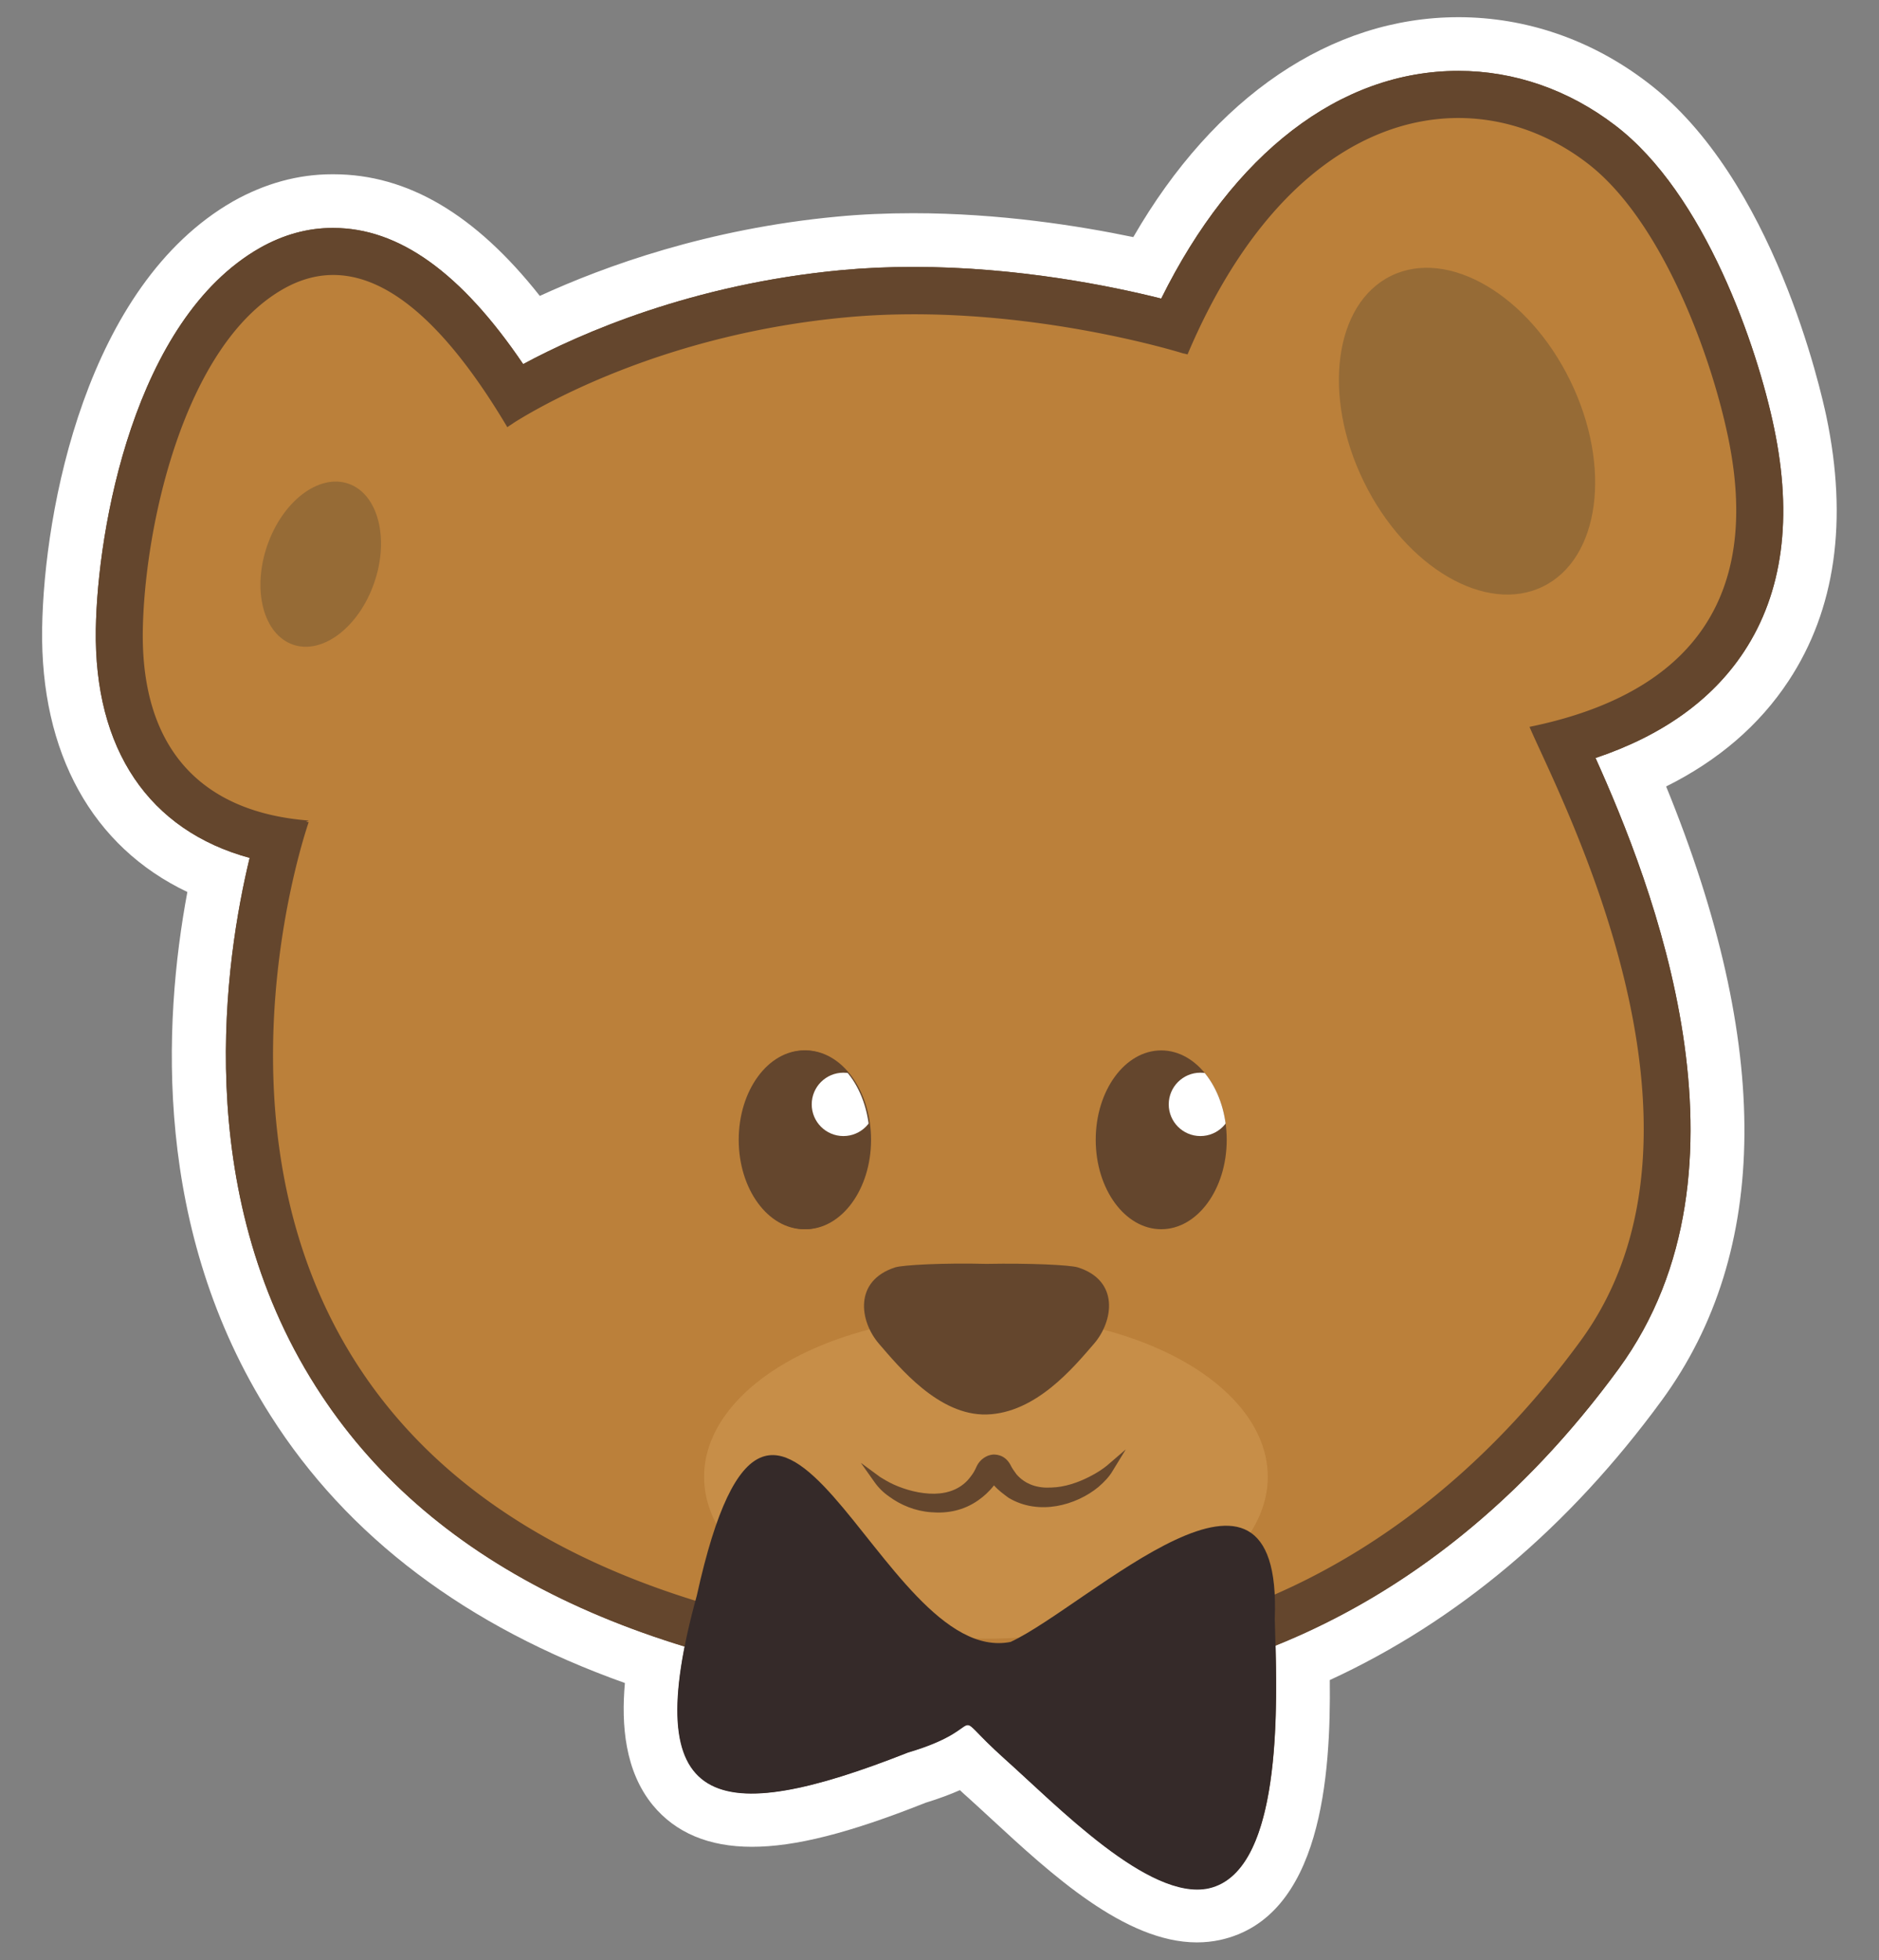
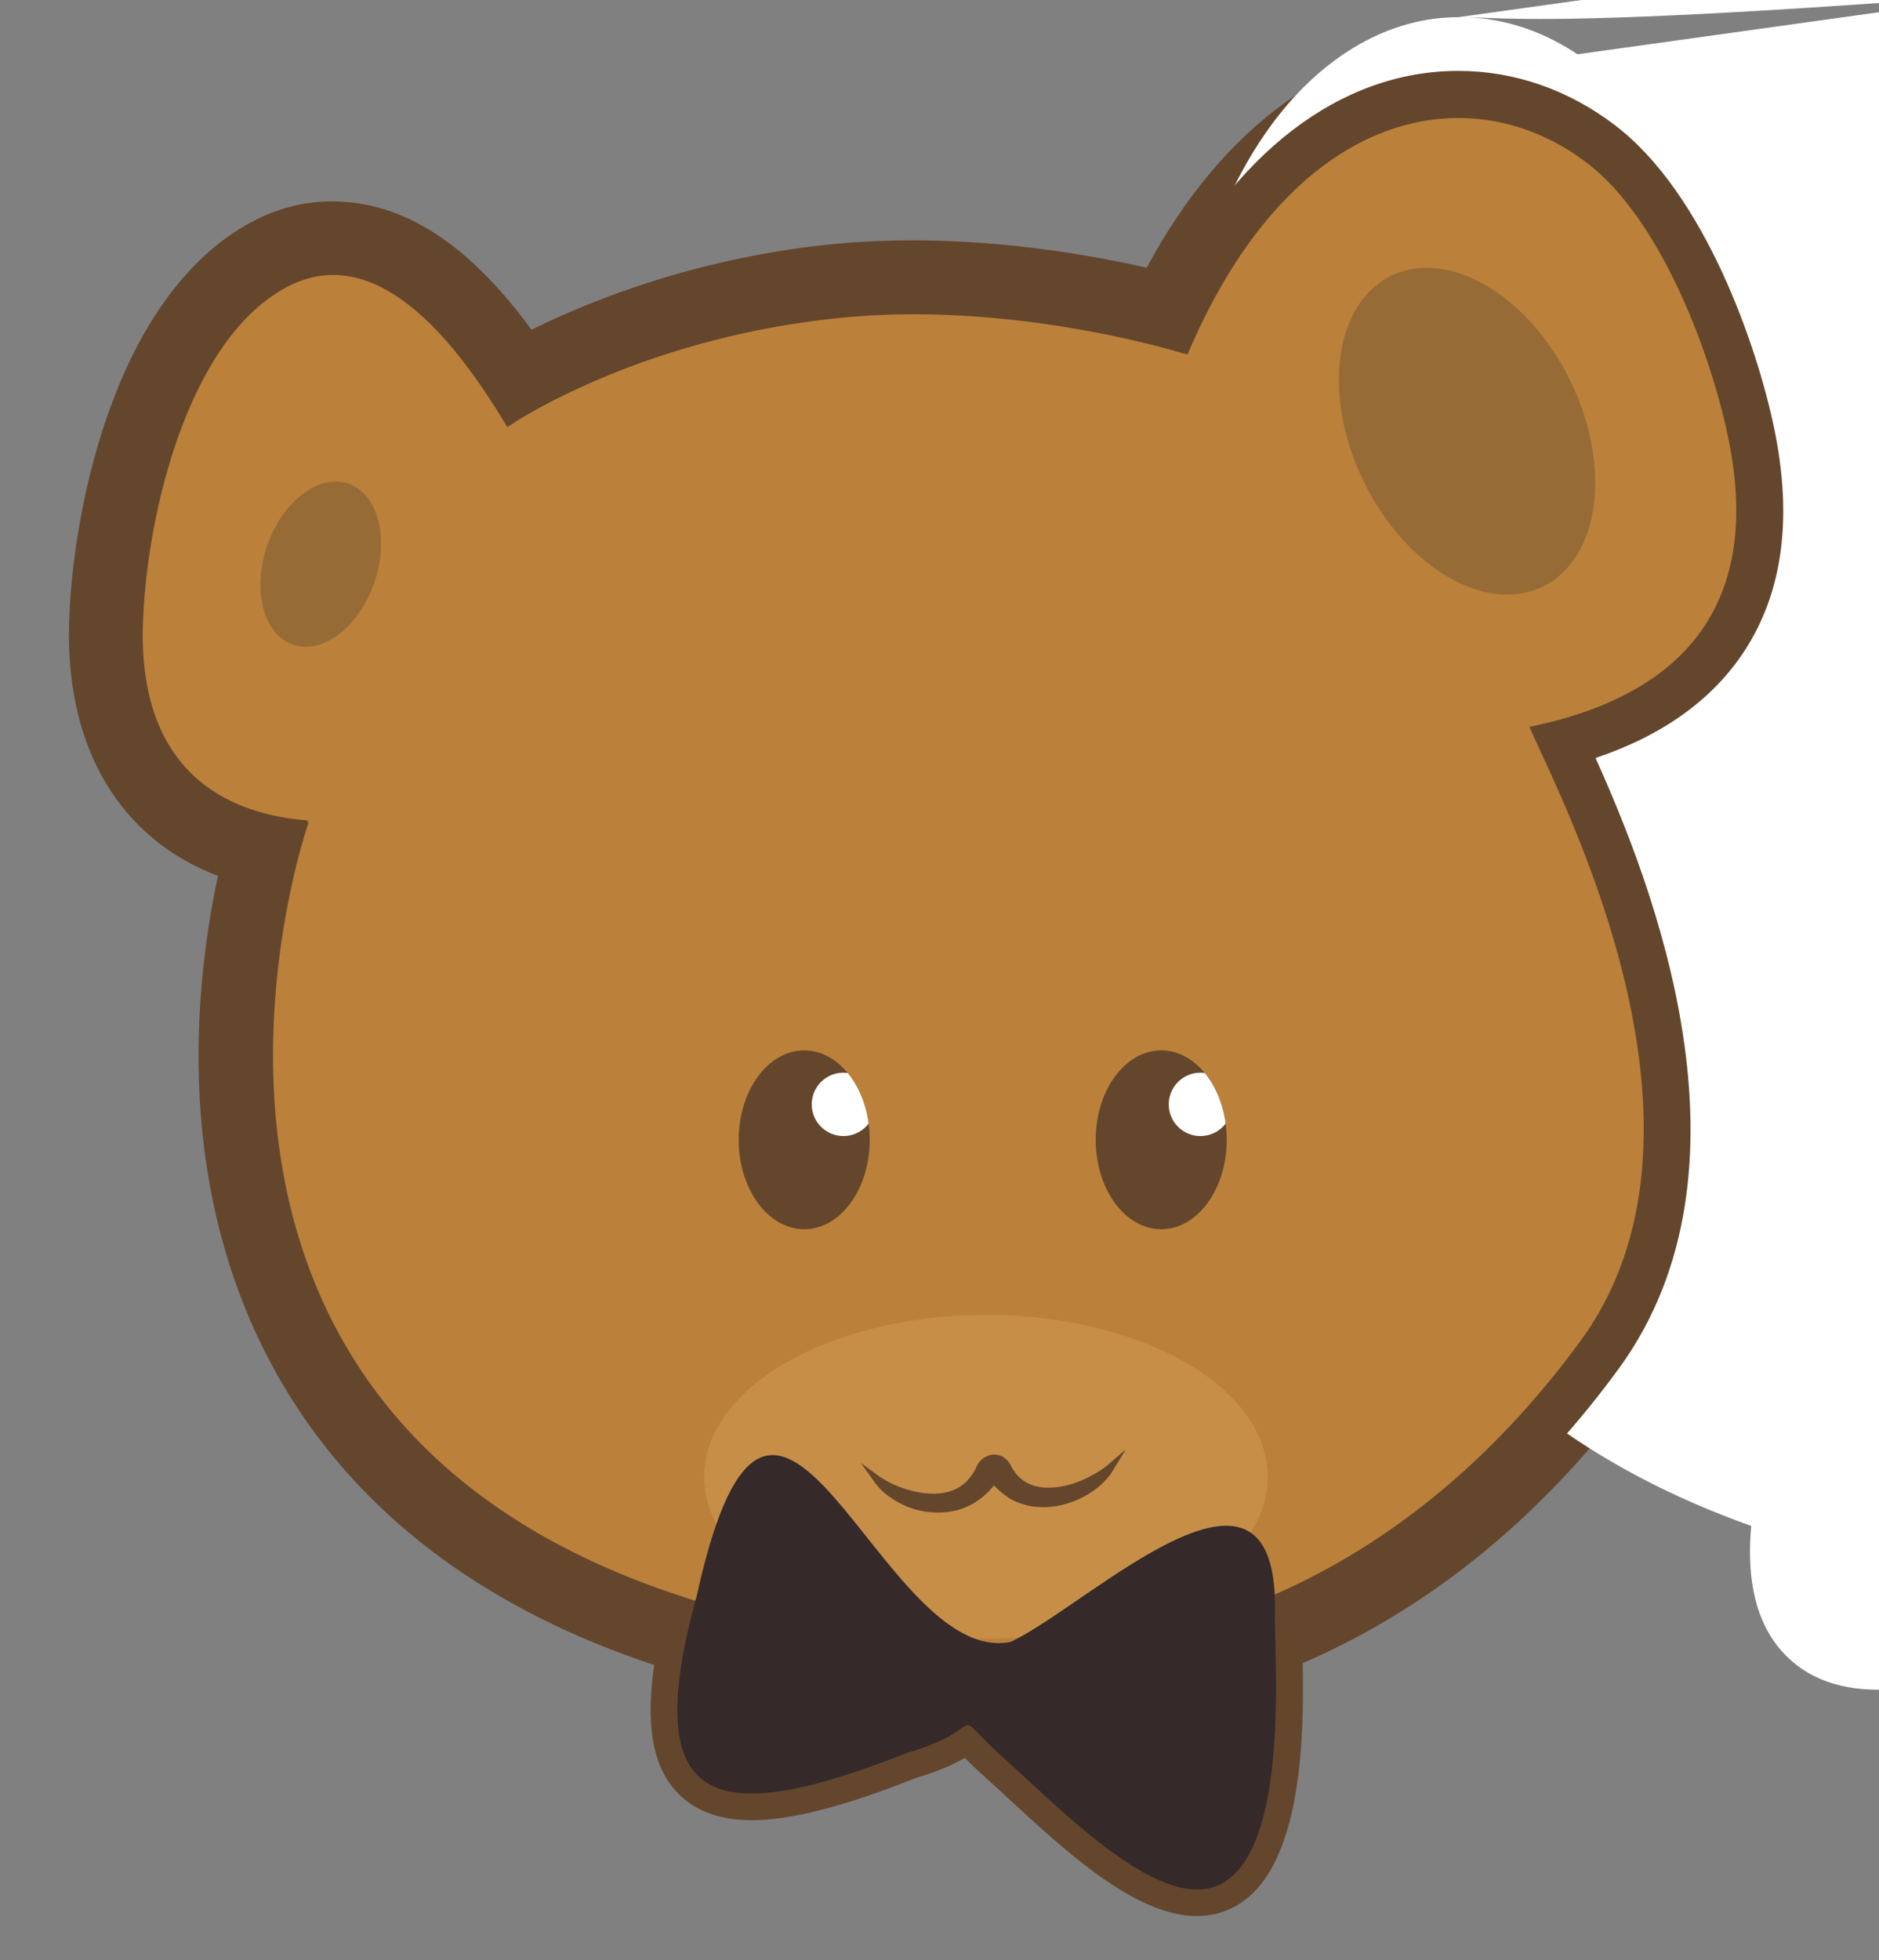
<svg xmlns="http://www.w3.org/2000/svg" xmlns:xlink="http://www.w3.org/1999/xlink" xml:space="preserve" viewBox="0 0 70 73">
  <rect x="0" y="0" width="70" height="73" fill="#808080" stroke="none" />
  <style>.st0{fill-rule:evenodd;clip-rule:evenodd}.st0,.st2{fill:#64462d}.st5{fill-rule:evenodd;clip-rule:evenodd;fill:#966b36}</style>
  <path d="M44.59 71.36c-2.29 0-4.89-2.41-6.98-4.34-.31-.28-.59-.55-.85-.78-.36-.32-.62-.58-.82-.77-.38.22-.95.49-1.83.75-2.67 1.06-4.64 1.57-6.1 1.57-1.29 0-2.27-.4-2.92-1.19-.8-.97-1.03-2.45-.72-4.59-6.06-2.01-10.58-5.32-13.45-9.82-4.45-6.99-3.79-14.94-2.8-19.57-3.61-1.37-5.62-4.68-5.55-9.2.06-3.93 1.52-12.13 6.6-15.04 1.03-.59 2.1-.88 3.19-.88 2.66 0 5.09 1.57 7.44 4.78 2.29-1.13 6.3-2.73 11.45-3.21.89-.08 1.82-.12 2.76-.12 3.54 0 6.76.58 8.71 1.02 2.84-5.3 7.04-8.32 11.6-8.32 2.3 0 4.53.77 6.44 2.23 3.6 2.73 5.66 8.74 6.3 11.86.76 3.61.33 6.67-1.26 9.09-1.14 1.73-2.83 3.06-5.02 3.97 4.17 9.71 4.28 17.37.33 22.77-3.51 4.79-7.74 8.28-12.58 10.37.06 3.03-.03 8.63-3.29 9.35-.21.04-.43.07-.65.07z" class="st0" />
-   <path d="M54.33 2.64c2.08 0 4.1.7 5.83 2.02 3.36 2.55 5.31 8.28 5.93 11.27.7 3.34.33 6.14-1.12 8.34-1.18 1.79-3.03 3.12-5.53 3.96 2.08 4.62 6.32 15.28.86 22.75-3.56 4.87-7.89 8.33-12.78 10.3.08 3 .09 8.47-2.49 9.03-.14.03-.28.05-.43.05-2.22 0-5.35-3.24-7.17-4.86-1.03-.92-1.21-1.26-1.38-1.26-.21 0-.43.49-2.22 1.02-2.45.97-4.4 1.53-5.82 1.53-2.39 0-3.26-1.59-2.5-5.47-6.25-1.91-10.86-5.14-13.73-9.67-4.69-7.35-3.39-15.93-2.48-19.7-3.74-1.02-5.8-4.03-5.73-8.52.06-3.73 1.42-11.51 6.1-14.19.86-.49 1.78-.75 2.7-.75h.05c2.44 0 4.76 1.66 7.07 5.07 2.14-1.15 6.3-2.98 11.86-3.5.86-.08 1.76-.12 2.67-.12 3.91 0 7.41.72 9.24 1.18 2.68-5.41 6.66-8.48 11.07-8.48m0-2c-4.74 0-9.09 2.96-12.11 8.19-2.02-.42-4.98-.89-8.2-.89-.98 0-1.94.04-2.86.13-4.78.45-8.61 1.83-11.05 2.95-2.4-3.04-4.93-4.53-7.69-4.53h-.05c-1.26 0-2.5.34-3.69 1.01-5.46 3.13-7.04 11.46-7.11 15.9-.07 4.66 1.88 8.14 5.41 9.82-.91 4.87-1.29 12.61 3.1 19.5 2.86 4.51 7.3 7.86 13.2 9.96-.14 1.56 0 3.28 1.04 4.55.85 1.03 2.09 1.55 3.69 1.55s3.6-.5 6.47-1.64c.52-.16.94-.32 1.28-.47.1.09.21.2.33.3.25.23.54.49.84.77 2.22 2.05 4.98 4.6 7.66 4.6.29 0 .58-.03.86-.09 3.8-.83 4.13-6.17 4.09-9.68 4.75-2.19 8.91-5.69 12.37-10.42 4.05-5.54 4.1-13.22.16-22.86 1.95-.97 3.48-2.29 4.56-3.93 1.75-2.65 2.22-5.97 1.41-9.85-.19-.89-1.95-8.87-6.68-12.45C59.29 1.48 56.85.64 54.33.64z" style="fill:#fff" />
+   <path d="M54.33 2.64h.05c2.44 0 4.76 1.66 7.07 5.07 2.14-1.15 6.3-2.98 11.86-3.5.86-.08 1.76-.12 2.67-.12 3.91 0 7.41.72 9.24 1.18 2.68-5.41 6.66-8.48 11.07-8.48m0-2c-4.74 0-9.09 2.96-12.11 8.19-2.02-.42-4.98-.89-8.2-.89-.98 0-1.94.04-2.86.13-4.78.45-8.61 1.83-11.05 2.95-2.4-3.04-4.93-4.53-7.69-4.53h-.05c-1.26 0-2.5.34-3.69 1.01-5.46 3.13-7.04 11.46-7.11 15.9-.07 4.66 1.88 8.14 5.41 9.82-.91 4.87-1.29 12.61 3.1 19.5 2.86 4.51 7.3 7.86 13.2 9.96-.14 1.56 0 3.28 1.04 4.55.85 1.03 2.09 1.55 3.69 1.55s3.6-.5 6.47-1.64c.52-.16.94-.32 1.28-.47.1.09.21.2.33.3.25.23.54.49.84.77 2.22 2.05 4.98 4.6 7.66 4.6.29 0 .58-.03.86-.09 3.8-.83 4.13-6.17 4.09-9.68 4.75-2.19 8.91-5.69 12.37-10.42 4.05-5.54 4.1-13.22.16-22.86 1.95-.97 3.48-2.29 4.56-3.93 1.75-2.65 2.22-5.97 1.41-9.85-.19-.89-1.95-8.87-6.68-12.45C59.29 1.48 56.85.64 54.33.64z" style="fill:#fff" />
  <path d="M54.32 4.39c1.73 0 3.38.6 4.78 1.66 2.71 2.06 4.59 6.96 5.27 10.23 1.5 7.17-2.79 9.84-7.38 10.78 1.1 2.58 7.69 14.94 1.89 22.87-4.96 6.78-12.15 11.51-21.43 11.51-.92 0-1.87-.05-2.83-.14C1.85 58.03 11.5 30.62 11.5 30.62c-.03-.01-.07-.01-.1-.02.04-.01.07-.03.11-.04-3.92-.3-6.26-2.59-6.19-7.09.07-3.92 1.54-10.59 5.22-12.7.62-.35 1.25-.53 1.88-.53 2.09 0 4.25 1.91 6.48 5.67.08-.06.17-.11.25-.17.01.01.01.02.02.04 1.16-.73 5.67-3.34 12.34-3.96.85-.08 1.69-.11 2.52-.11 5.4 0 10.04 1.46 10.04 1.46s.06.01.1.02c.02.01.05.02.07.02 2.66-6.29 6.54-8.82 10.08-8.82" class="st2" />
  <path d="M64.97 24.27c-1.18 1.79-3.03 3.12-5.53 3.96 2.08 4.62 6.32 15.28.86 22.75-5.85 7.99-13.75 12.22-22.84 12.22-.99 0-2-.05-3.01-.15-10.94-1.1-18.57-4.93-22.68-11.4-4.68-7.35-3.38-15.93-2.47-19.7-3.74-1.02-5.8-4.03-5.73-8.52.06-3.73 1.42-11.51 6.1-14.19.88-.5 1.81-.76 2.75-.75 2.44 0 4.76 1.66 7.07 5.07 2.14-1.15 6.3-2.98 11.86-3.5.86-.08 1.76-.12 2.67-.12 3.91 0 7.41.72 9.24 1.18 2.68-5.41 6.66-8.48 11.07-8.48 2.08 0 4.1.7 5.83 2.02 3.36 2.55 5.31 8.28 5.93 11.27.7 3.34.33 6.14-1.12 8.34z" class="st2" />
  <path d="M64.38 16.29c-.68-3.27-2.56-8.18-5.27-10.23-4.25-3.24-10.91-2.2-14.87 7.14a1.606 1.606 0 0 0-.17-.04s-6.17-1.94-12.56-1.34c-6.67.62-11.2 3.19-12.36 3.92-.01-.01.01.01 0 0-.08.06-.17.11-.25.17-2.91-4.89-5.7-6.66-8.36-5.14-3.67 2.1-5.15 8.77-5.22 12.7-.07 4.5 2.27 6.79 6.19 7.09-.04.01-.07.03-.11.04.03.01.06.01.1.02 0 0-9.66 27.41 23.12 30.68 10.65 1.07 18.81-3.91 24.26-11.36 5.8-7.93-.8-20.29-1.9-22.87 4.61-.94 8.89-3.61 7.4-10.78z" style="fill-rule:evenodd;clip-rule:evenodd;fill:#bb803a" />
  <ellipse cx="36.73" cy="55" rx="10.5" ry="6.03" style="fill-rule:evenodd;clip-rule:evenodd;fill:#c78e48" />
-   <path d="M40.15 47.2c-.3-.09-1.78-.16-3.4-.13-1.62-.04-3.1.04-3.4.13-1.55.5-1.33 2-.61 2.84.77.89 2.23 2.68 4.01 2.64 1.84-.05 3.24-1.75 4.01-2.64.72-.84.95-2.35-.61-2.84z" class="st0" />
  <path d="M37.03 55.32c-.18.23-.38.41-.58.55-.55.39-1.16.5-1.76.45-.59-.04-1.14-.27-1.56-.58-.22-.15-.41-.34-.55-.54l-.51-.72.72.53c.13.08.31.19.51.28.42.19.98.35 1.52.34.52-.01 1.02-.19 1.35-.65.08-.1.15-.22.21-.36.08-.17.2-.29.35-.37.09-.05.18-.07.28-.08.1 0 .21.02.3.06.13.06.24.16.33.32.06.13.15.25.23.36.34.39.81.52 1.29.49.5-.01 1.01-.19 1.42-.4.28-.14.5-.29.65-.41l.71-.61-.49.8c-.12.21-.31.41-.53.6-.41.34-.97.61-1.56.71s-1.23.03-1.79-.31c-.19-.14-.37-.27-.54-.46z" class="st2" />
  <defs>
-     <ellipse id="a" cx="30.01" cy="42.45" rx="2.44" ry="3.33" />
-   </defs>
+     </defs>
  <use xlink:href="#a" fill="#64462D" fill-rule="evenodd" clip-rule="evenodd" />
  <ellipse cx="54.65" cy="16.06" class="st5" rx="4.28" ry="6.44" transform="rotate(-26.038 54.648 16.054)" />
  <ellipse cx="11.95" cy="21.01" class="st5" rx="3.17" ry="2.11" transform="rotate(-71.04 11.95 21.012)" />
  <ellipse cx="43.26" cy="42.45" class="st0" rx="2.44" ry="3.33" />
  <defs>
    <ellipse id="d" cx="43.26" cy="42.45" rx="2.44" ry="3.33" />
  </defs>
  <clipPath id="e">
    <use xlink:href="#d" />
  </clipPath>
  <circle cx="44.72" cy="41.13" r="1.18" fill="#fff" fill-rule="evenodd" clip-path="url(#e)" clip-rule="evenodd" />
  <ellipse cx="29.96" cy="42.45" class="st0" rx="2.44" ry="3.33" />
  <defs>
    <ellipse id="c" cx="29.96" cy="42.45" rx="2.44" ry="3.33" />
  </defs>
  <clipPath id="b">
    <use xlink:href="#c" />
  </clipPath>
  <circle cx="31.42" cy="41.13" r="1.18" fill="#fff" fill-rule="evenodd" clip-path="url(#b)" clip-rule="evenodd" />
  <path d="M47.49 60.28c.3-7.6-6.91-.5-9.84.87-4.92.98-8.8-14.85-11.69-1.73-2.21 8.02.67 8.69 7.87 5.85 3.26-.96 1.31-1.81 3.6.24 1.94 1.73 5.37 5.3 7.6 4.82 2.9-.65 2.52-7.51 2.46-10.05z" style="fill-rule:evenodd;clip-rule:evenodd;fill:#352a29" />
</svg>